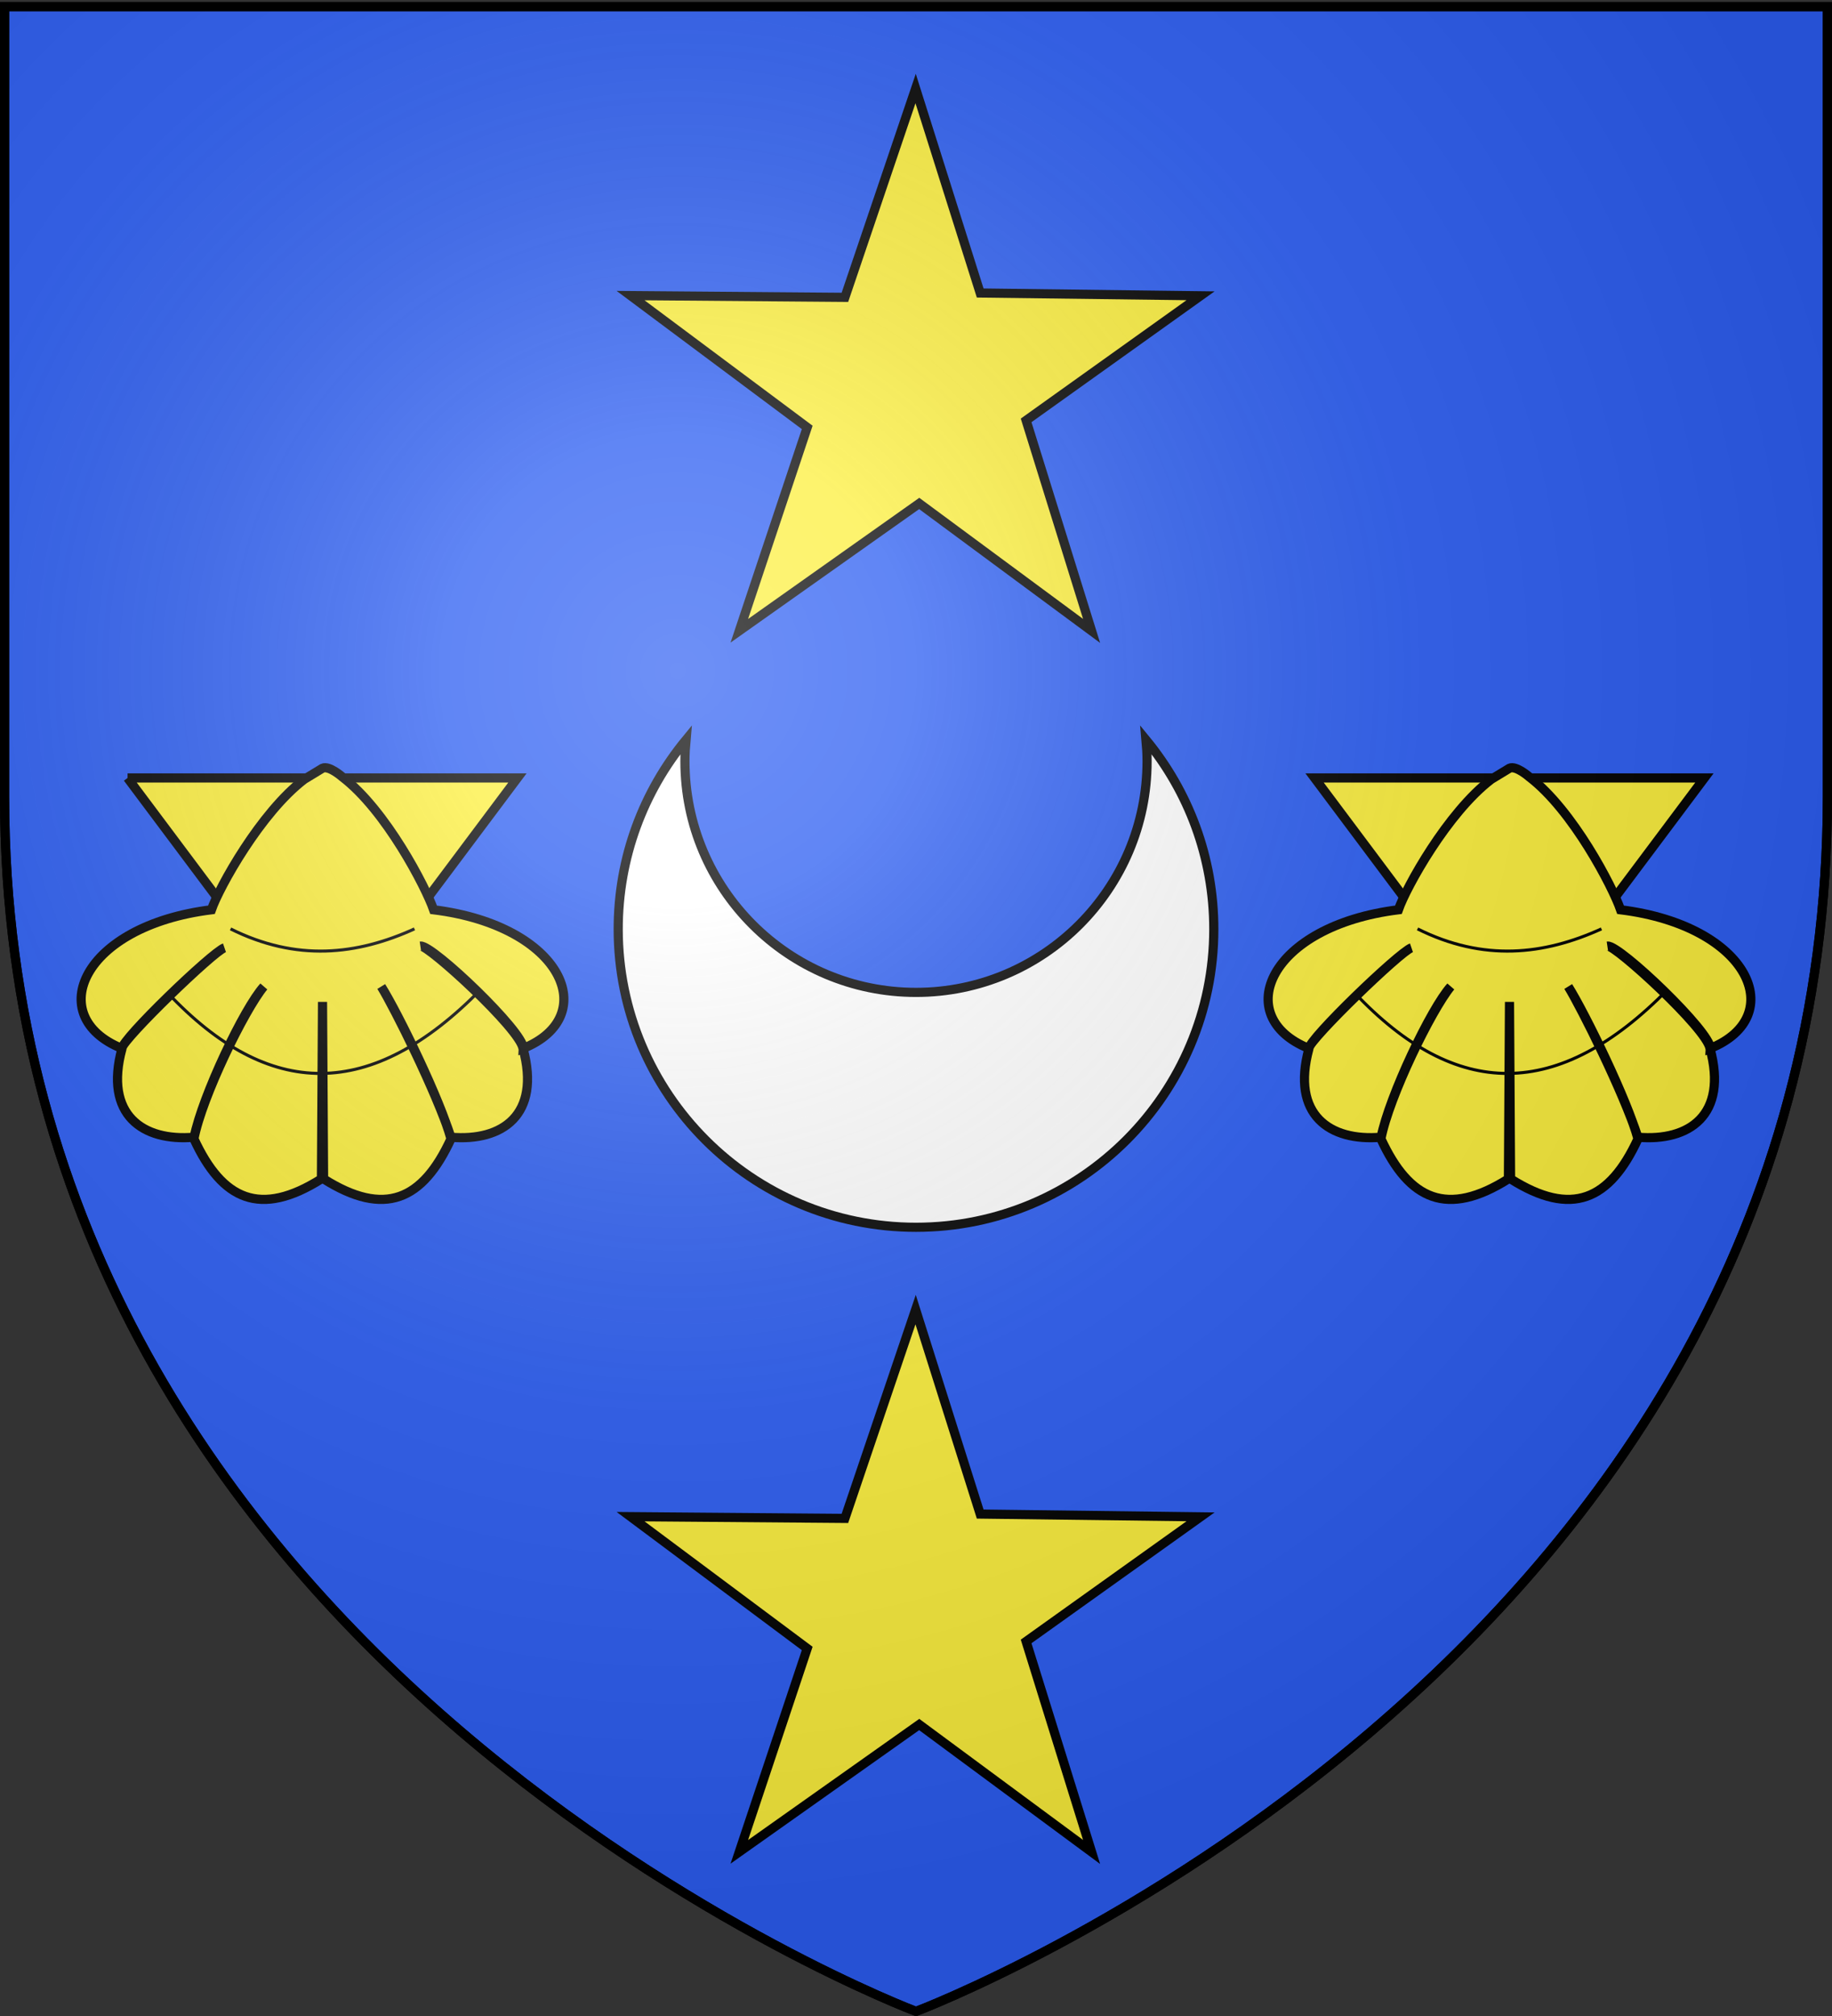
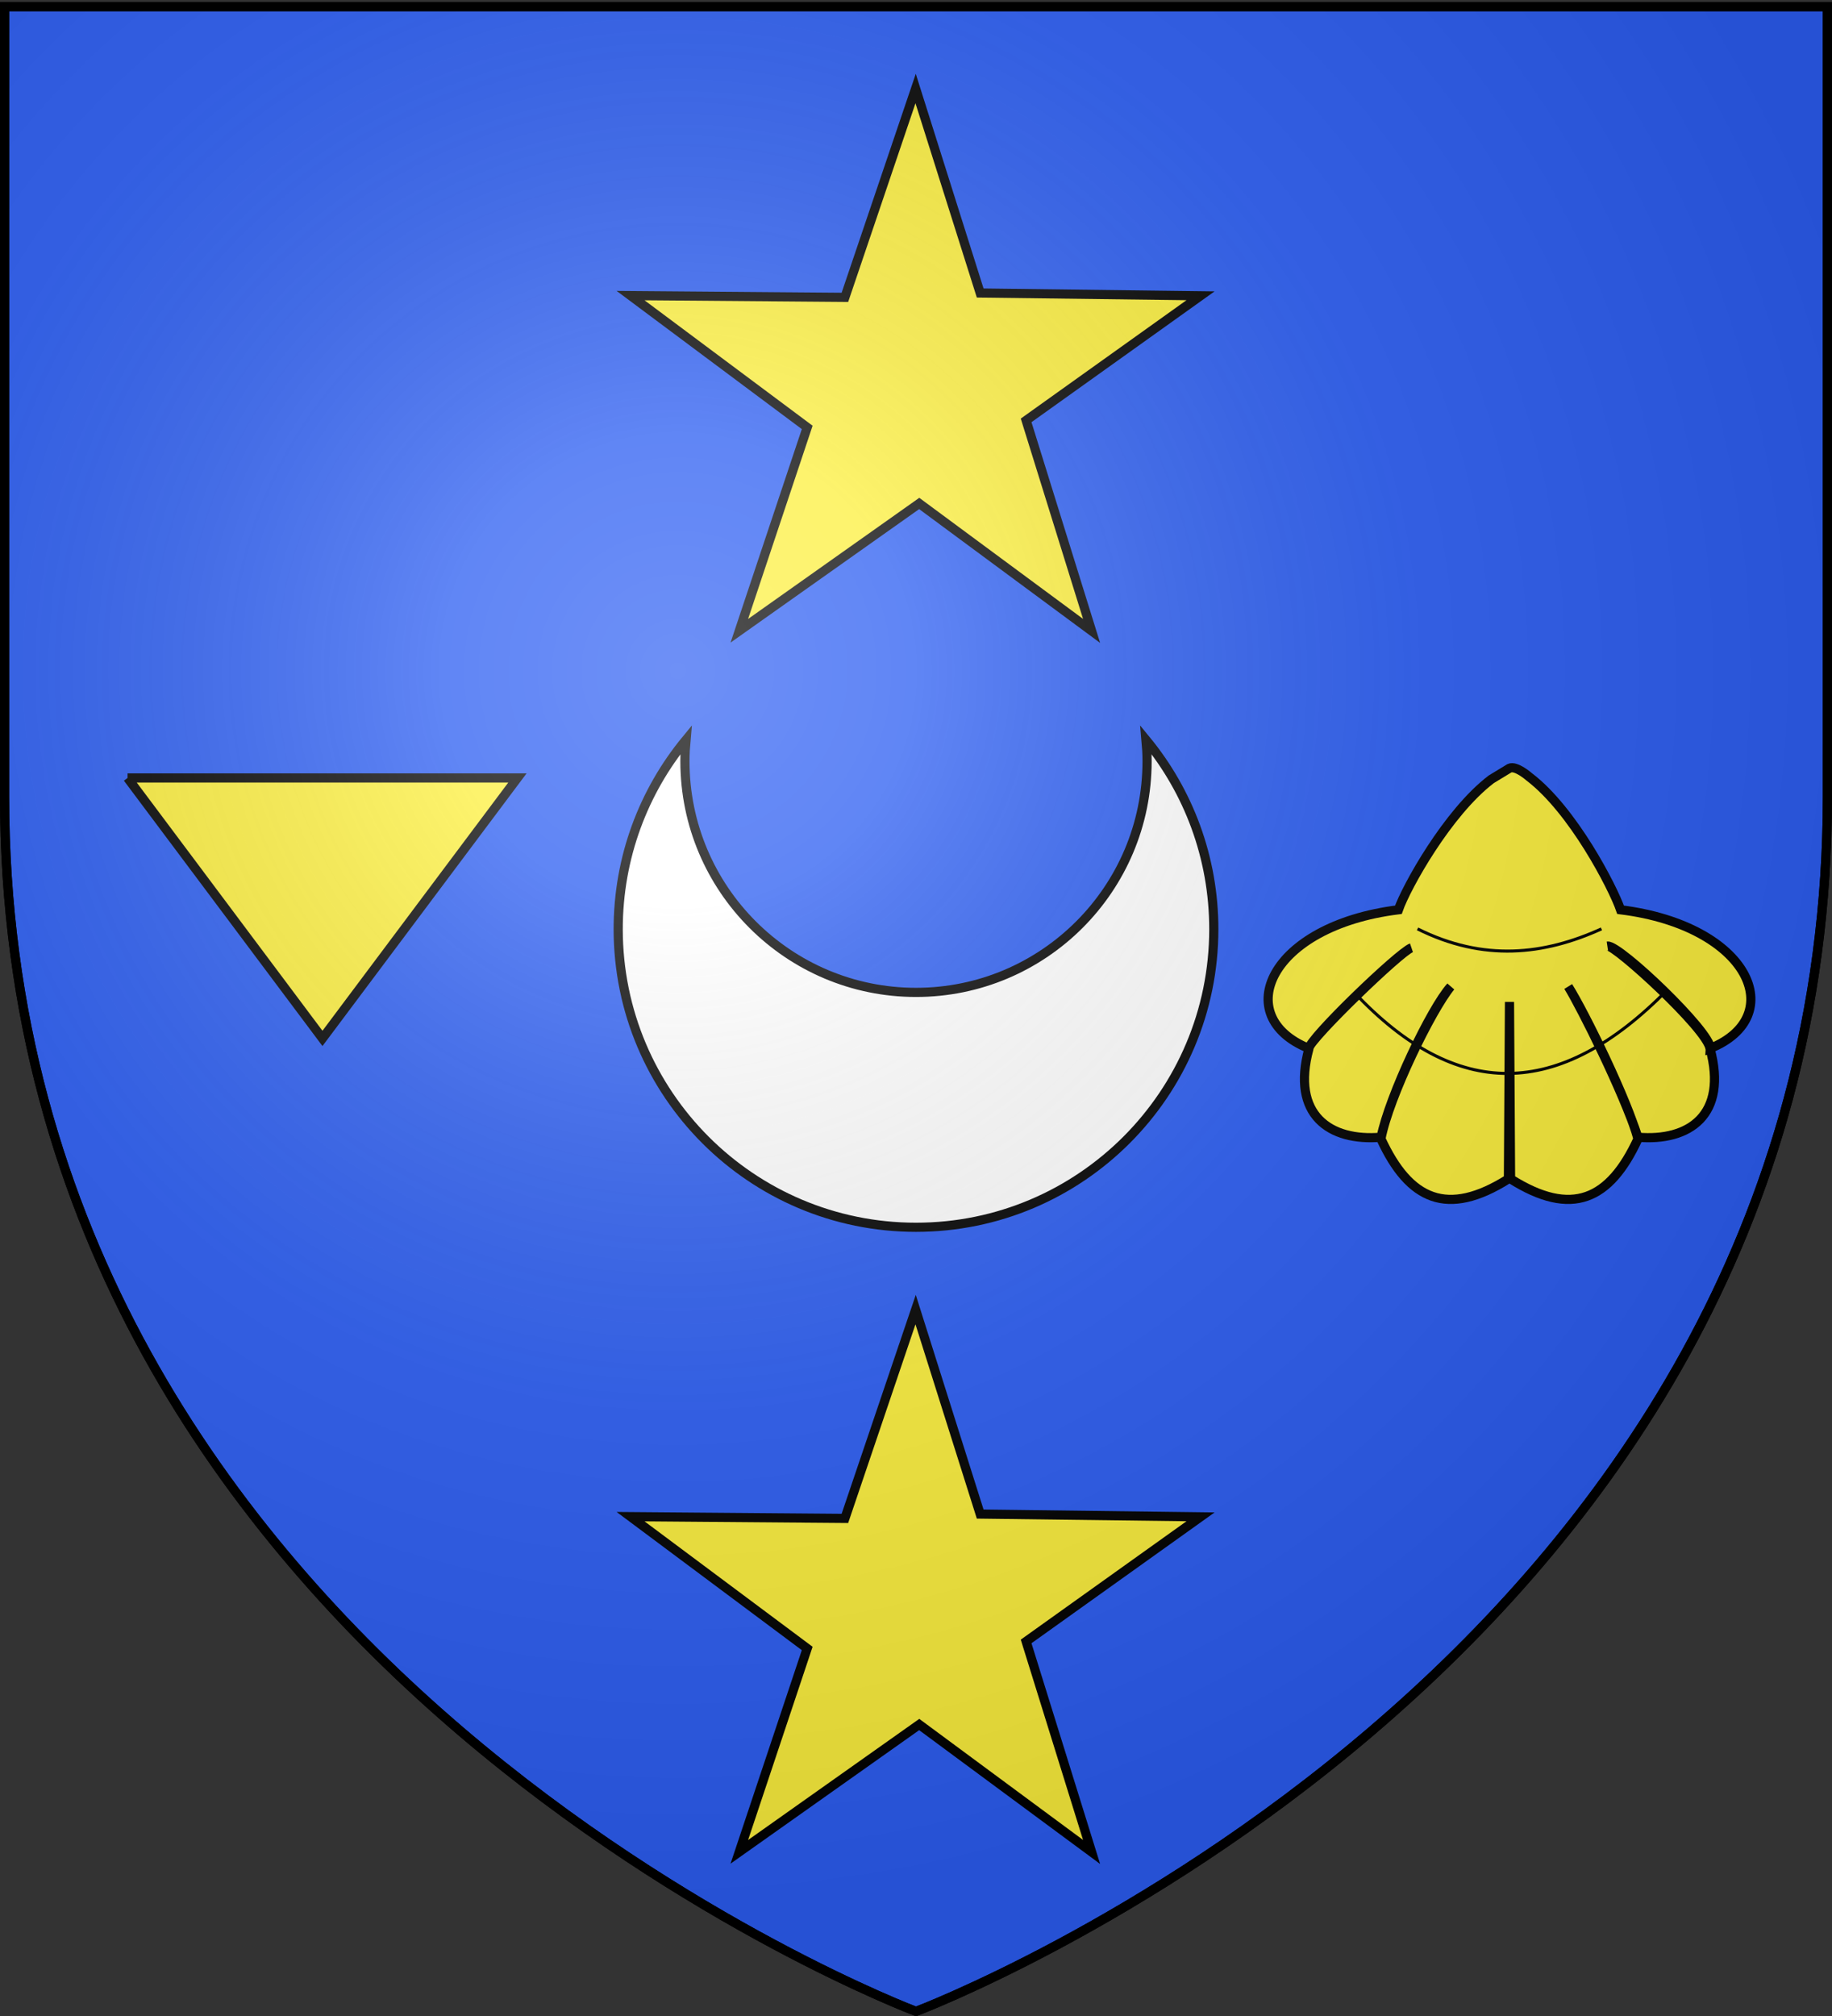
<svg xmlns="http://www.w3.org/2000/svg" xmlns:xlink="http://www.w3.org/1999/xlink" width="600" height="660" version="1.0">
  <rect width="100%" height="100%" fill="#333333" stroke="none" />
  <desc>Flag of Canton of Valais (Wallis)</desc>
  <defs>
    <radialGradient xlink:href="#b" id="c" cx="221.445" cy="226.331" r="300" fx="221.445" fy="226.331" gradientTransform="matrix(1.353 0 0 1.349 -77.63 -85.747)" gradientUnits="userSpaceOnUse" />
    <linearGradient id="b">
      <stop offset="0" style="stop-color:white;stop-opacity:.314" />
      <stop offset=".19" style="stop-color:white;stop-opacity:.251" />
      <stop offset=".6" style="stop-color:#6b6b6b;stop-opacity:.125" />
      <stop offset="1" style="stop-color:black;stop-opacity:.125" />
    </linearGradient>
  </defs>
  <g style="display:inline">
    <path d="M300 658.5s298.5-112.32 298.5-397.772V2.176H1.5v258.552C1.5 546.18 300 658.5 300 658.5z" style="fill:#2b5df2;fill-opacity:1;fill-rule:evenodd;stroke:#000;stroke-width:3;stroke-linecap:butt;stroke-linejoin:miter;stroke-opacity:1;stroke-miterlimit:4;stroke-dasharray:none" />
  </g>
  <path d="M224.672 242.208c-13.878 16.862-22.205 38.458-22.205 61.99 0 53.875 43.691 97.594 97.533 97.593s97.533-43.718 97.533-97.593c0-23.532-8.327-45.128-22.205-61.99.21 2.301.352 4.63.352 6.986 0 41.794-33.912 75.697-75.68 75.697s-75.68-33.903-75.68-75.697c0-2.355.141-4.685.352-6.986z" style="fill:#fff;fill-opacity:1;fill-rule:evenodd;stroke:#000;stroke-width:3;stroke-miterlimit:4;stroke-dasharray:none;stroke-opacity:1;display:inline" />
  <path d="m-231.931 170.682-98.662 70.459 37.026 119.027-97.498-72.06-101.76 71.996 38.405-114.995-99.918-74.531 121.234.99 40.008-118.06 36.521 115.607z" style="fill:#fcef3c;fill-opacity:1;stroke:#000;stroke-width:5.182;stroke-miterlimit:4;stroke-dasharray:none;stroke-opacity:1;display:inline" transform="matrix(.579 0 0 .579 527.481 -1.992)" />
  <path d="m-231.931 170.682-98.662 70.459 37.026 119.027-97.498-72.06-101.76 71.996 38.405-114.995-99.918-74.531 121.234.99 40.008-118.06 36.521 115.607z" style="fill:#fcef3c;fill-opacity:1;stroke:#000;stroke-width:5.182;stroke-miterlimit:4;stroke-dasharray:none;stroke-opacity:1;display:inline" transform="matrix(.579 0 0 .579 527.481 397.758)" />
  <g style="display:inline">
    <path d="m41.593 215.232 74.654 99.732 74.685-99.732H41.593z" style="fill:#fcef3c;fill-opacity:1;fill-rule:evenodd;stroke:#000;stroke-width:3.509;stroke-linecap:butt;stroke-linejoin:miter;stroke-miterlimit:4;stroke-dasharray:none;stroke-opacity:1" transform="translate(6.22 70.66)scale(.855)" />
-     <path d="M109.295 215.744c-16.793 12.78-32.6 41.357-35.587 49.966-49.606 6.154-64.493 40.846-34.359 53.074.715-3.866 35.284-37.242 39.321-38.497-4.812 1.78-39.394 35.01-39.218 38.565-6.92 25.426 7.972 35.646 27.63 33.948 3.17-15.749 19.146-49.368 26.677-57.699-7.363 8.942-23.66 42.16-26.746 58.314 10.86 23.524 25.425 30.12 48.84 15.335l.41-67.75.41 67.75c23.414 14.786 37.944 8.189 48.804-15.335-3.925-14.476-20.129-47.812-26.711-58.314 5.195 8.514 21.009 40.195 26.677 57.7 19.658 1.697 34.55-8.523 27.63-33.949-1.119-7.648-36.391-39.78-39.253-39.24 4.589-.503 39.721 33.004 39.355 39.172 30.135-12.228 15.248-46.92-34.358-53.074-2.987-8.609-18.187-38.097-34.98-50.877 0 0-5.074-4.479-7.575-3.324z" style="fill:#fcef3c;fill-opacity:1;fill-rule:evenodd;stroke:#000;stroke-width:3.509;stroke-linecap:butt;stroke-linejoin:miter;stroke-miterlimit:4;stroke-dasharray:none;stroke-opacity:1" transform="translate(6.22 70.66)scale(.855)" />
-     <path d="M81.035 273.028c25.283 12.589 48.402 10.025 70.455 0M56.912 297.494c38.871 41.193 77.976 41.616 120.087-1.386" style="fill:none;fill-rule:evenodd;stroke:#000;stroke-width:1.17;stroke-linecap:butt;stroke-linejoin:miter;stroke-miterlimit:4;stroke-dasharray:none;stroke-opacity:1" transform="translate(6.22 70.66)scale(.855)" />
  </g>
  <g style="display:inline">
-     <path d="m41.593 215.232 74.654 99.732 74.685-99.732H41.593z" style="fill:#fcef3c;fill-opacity:1;fill-rule:evenodd;stroke:#000;stroke-width:3.509;stroke-linecap:butt;stroke-linejoin:miter;stroke-miterlimit:4;stroke-dasharray:none;stroke-opacity:1" transform="translate(394.97 70.66)scale(.855)" />
    <path d="M109.295 215.744c-16.793 12.78-32.6 41.357-35.587 49.966-49.606 6.154-64.493 40.846-34.359 53.074.715-3.866 35.284-37.242 39.321-38.497-4.812 1.78-39.394 35.01-39.218 38.565-6.92 25.426 7.972 35.646 27.63 33.948 3.17-15.749 19.146-49.368 26.677-57.699-7.363 8.942-23.66 42.16-26.746 58.314 10.86 23.524 25.425 30.12 48.84 15.335l.41-67.75.41 67.75c23.414 14.786 37.944 8.189 48.804-15.335-3.925-14.476-20.129-47.812-26.711-58.314 5.195 8.514 21.009 40.195 26.677 57.7 19.658 1.697 34.55-8.523 27.63-33.949-1.119-7.648-36.391-39.78-39.253-39.24 4.589-.503 39.721 33.004 39.355 39.172 30.135-12.228 15.248-46.92-34.358-53.074-2.987-8.609-18.187-38.097-34.98-50.877 0 0-5.074-4.479-7.575-3.324z" style="fill:#fcef3c;fill-opacity:1;fill-rule:evenodd;stroke:#000;stroke-width:3.509;stroke-linecap:butt;stroke-linejoin:miter;stroke-miterlimit:4;stroke-dasharray:none;stroke-opacity:1" transform="translate(394.97 70.66)scale(.855)" />
    <path d="M81.035 273.028c25.283 12.589 48.402 10.025 70.455 0M56.912 297.494c38.871 41.193 77.976 41.616 120.087-1.386" style="fill:none;fill-rule:evenodd;stroke:#000;stroke-width:1.17;stroke-linecap:butt;stroke-linejoin:miter;stroke-miterlimit:4;stroke-dasharray:none;stroke-opacity:1" transform="translate(394.97 70.66)scale(.855)" />
  </g>
  <path d="M300 658.5s298.5-112.32 298.5-397.772V2.176H1.5v258.552C1.5 546.18 300 658.5 300 658.5" style="opacity:1;fill:url(#c);fill-opacity:1;fill-rule:evenodd;stroke:none;stroke-width:1px;stroke-linecap:butt;stroke-linejoin:miter;stroke-opacity:1" />
  <path d="M300 658.5S1.5 546.18 1.5 260.728V2.176h597v258.552C598.5 546.18 300 658.5 300 658.5z" style="opacity:1;fill:none;fill-opacity:1;fill-rule:evenodd;stroke:#000;stroke-width:3;stroke-linecap:butt;stroke-linejoin:miter;stroke-miterlimit:4;stroke-dasharray:none;stroke-opacity:1" />
</svg>